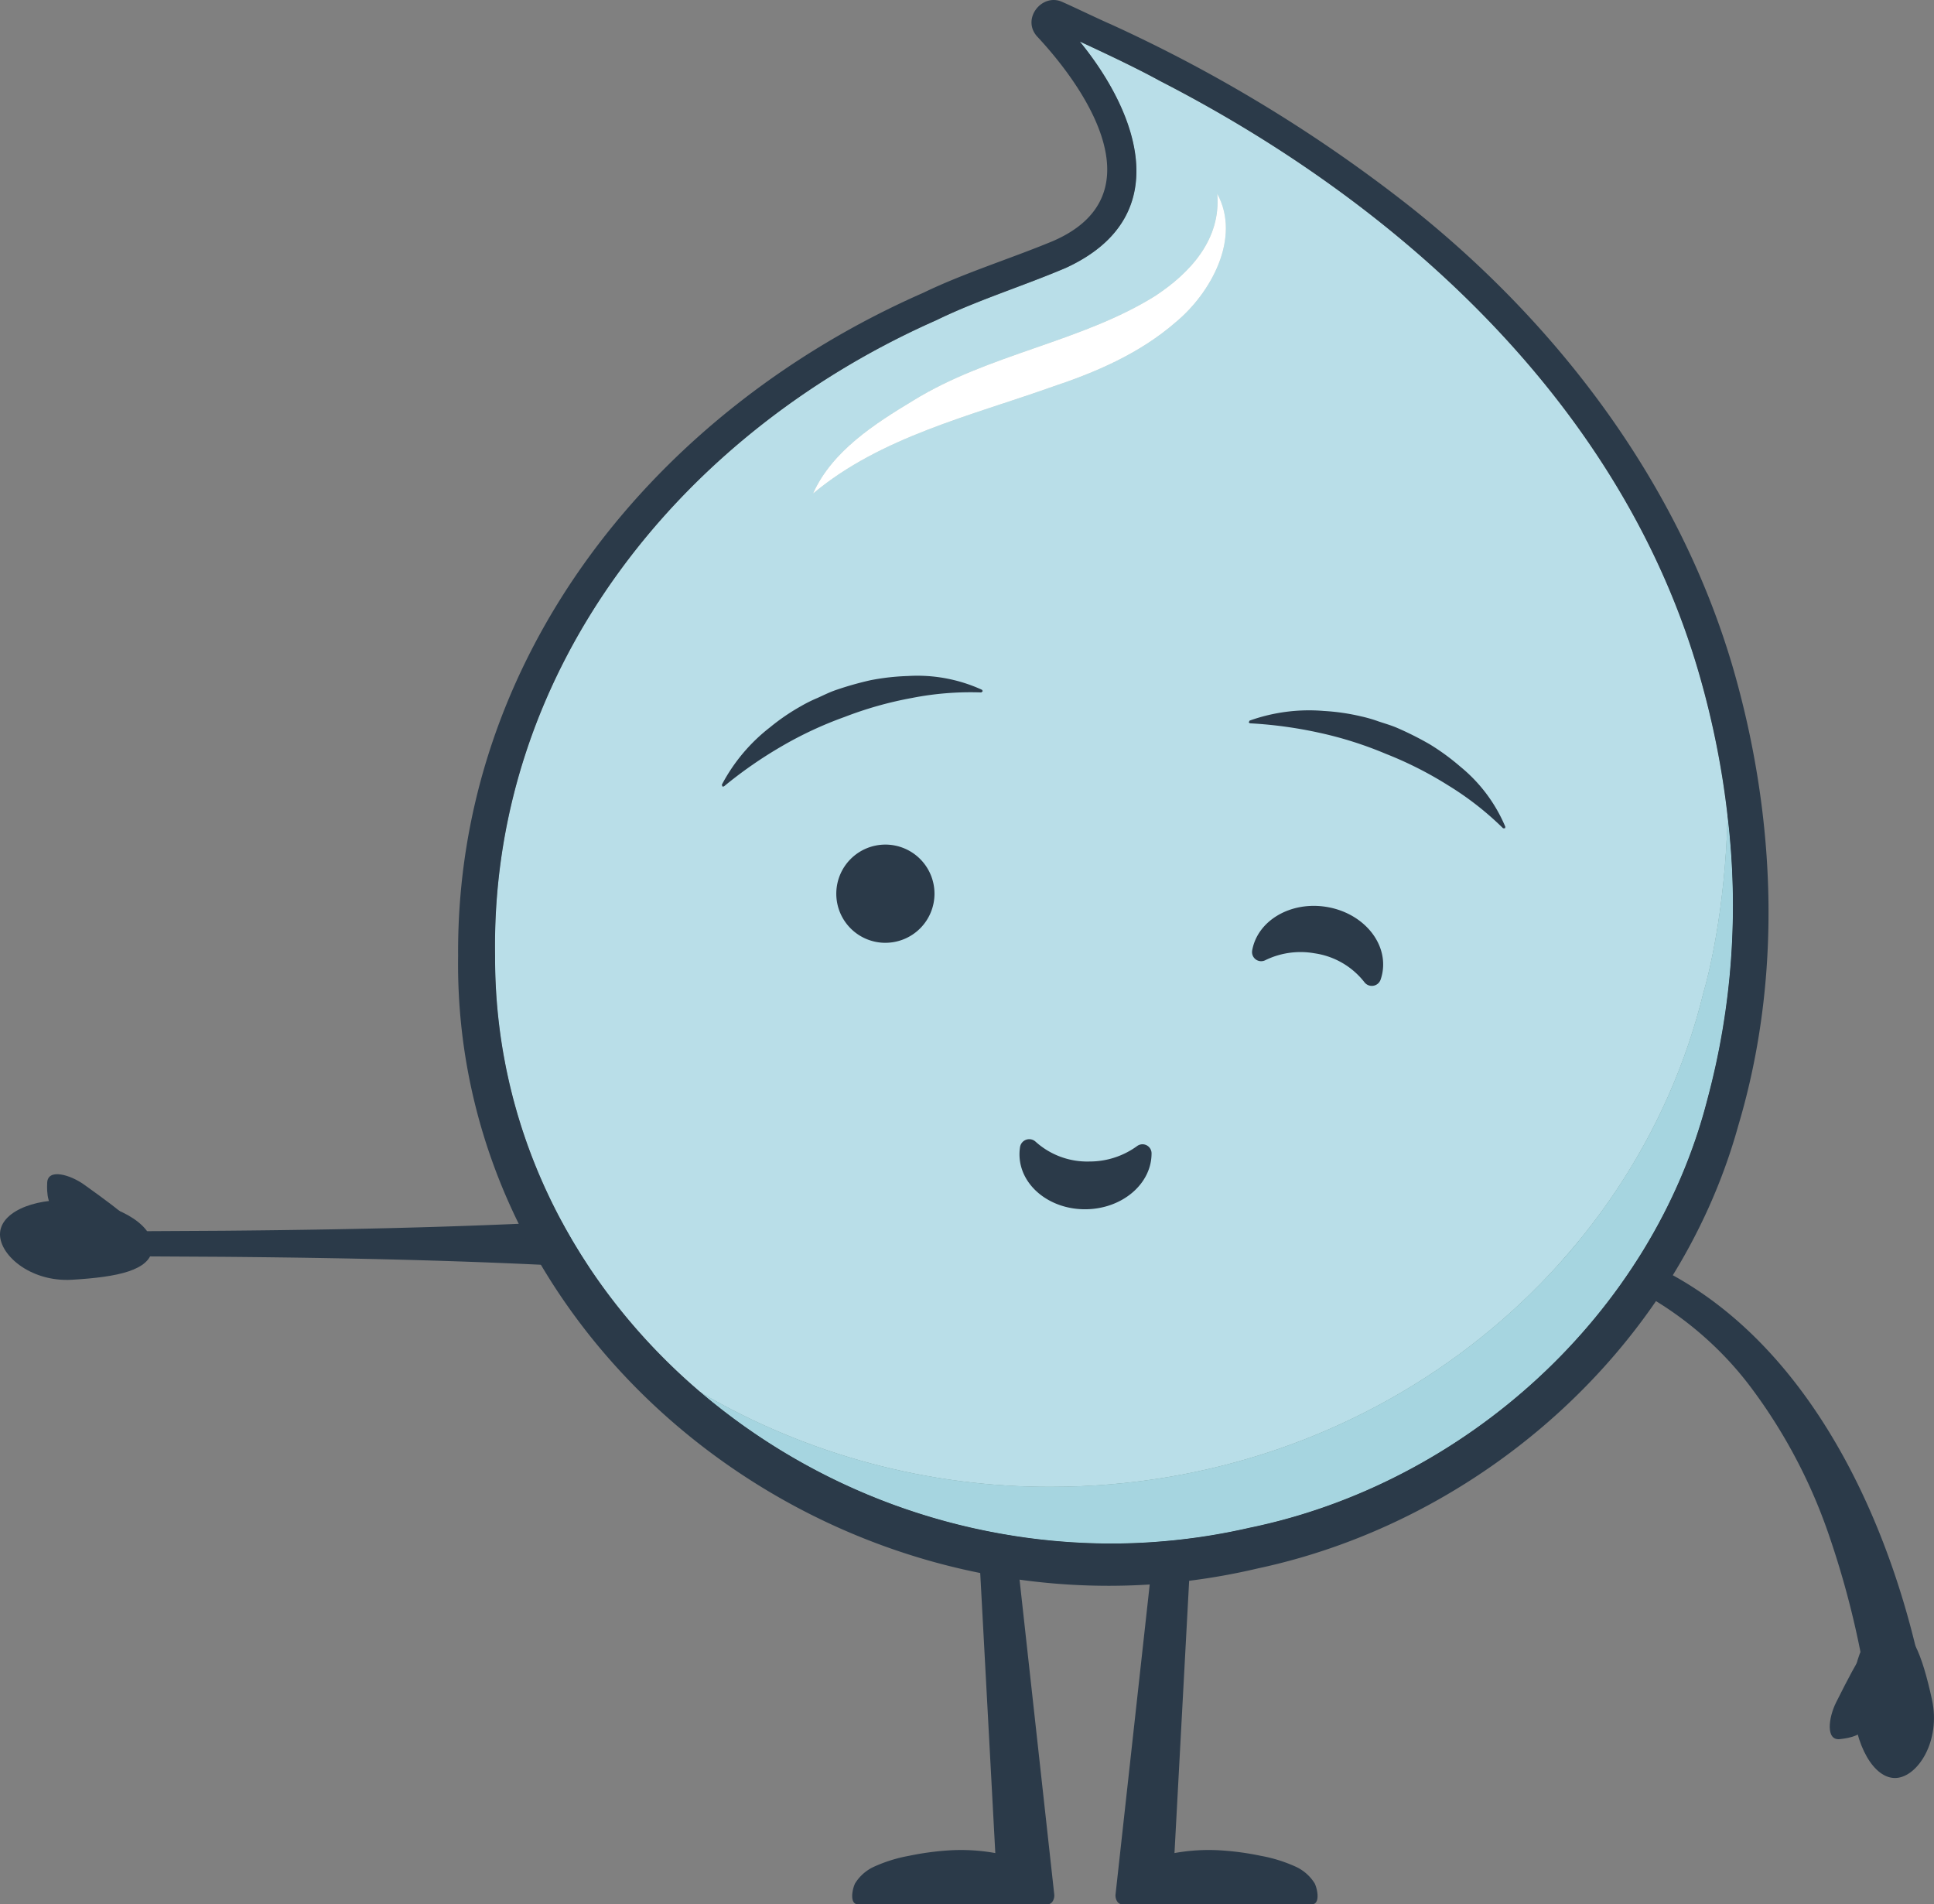
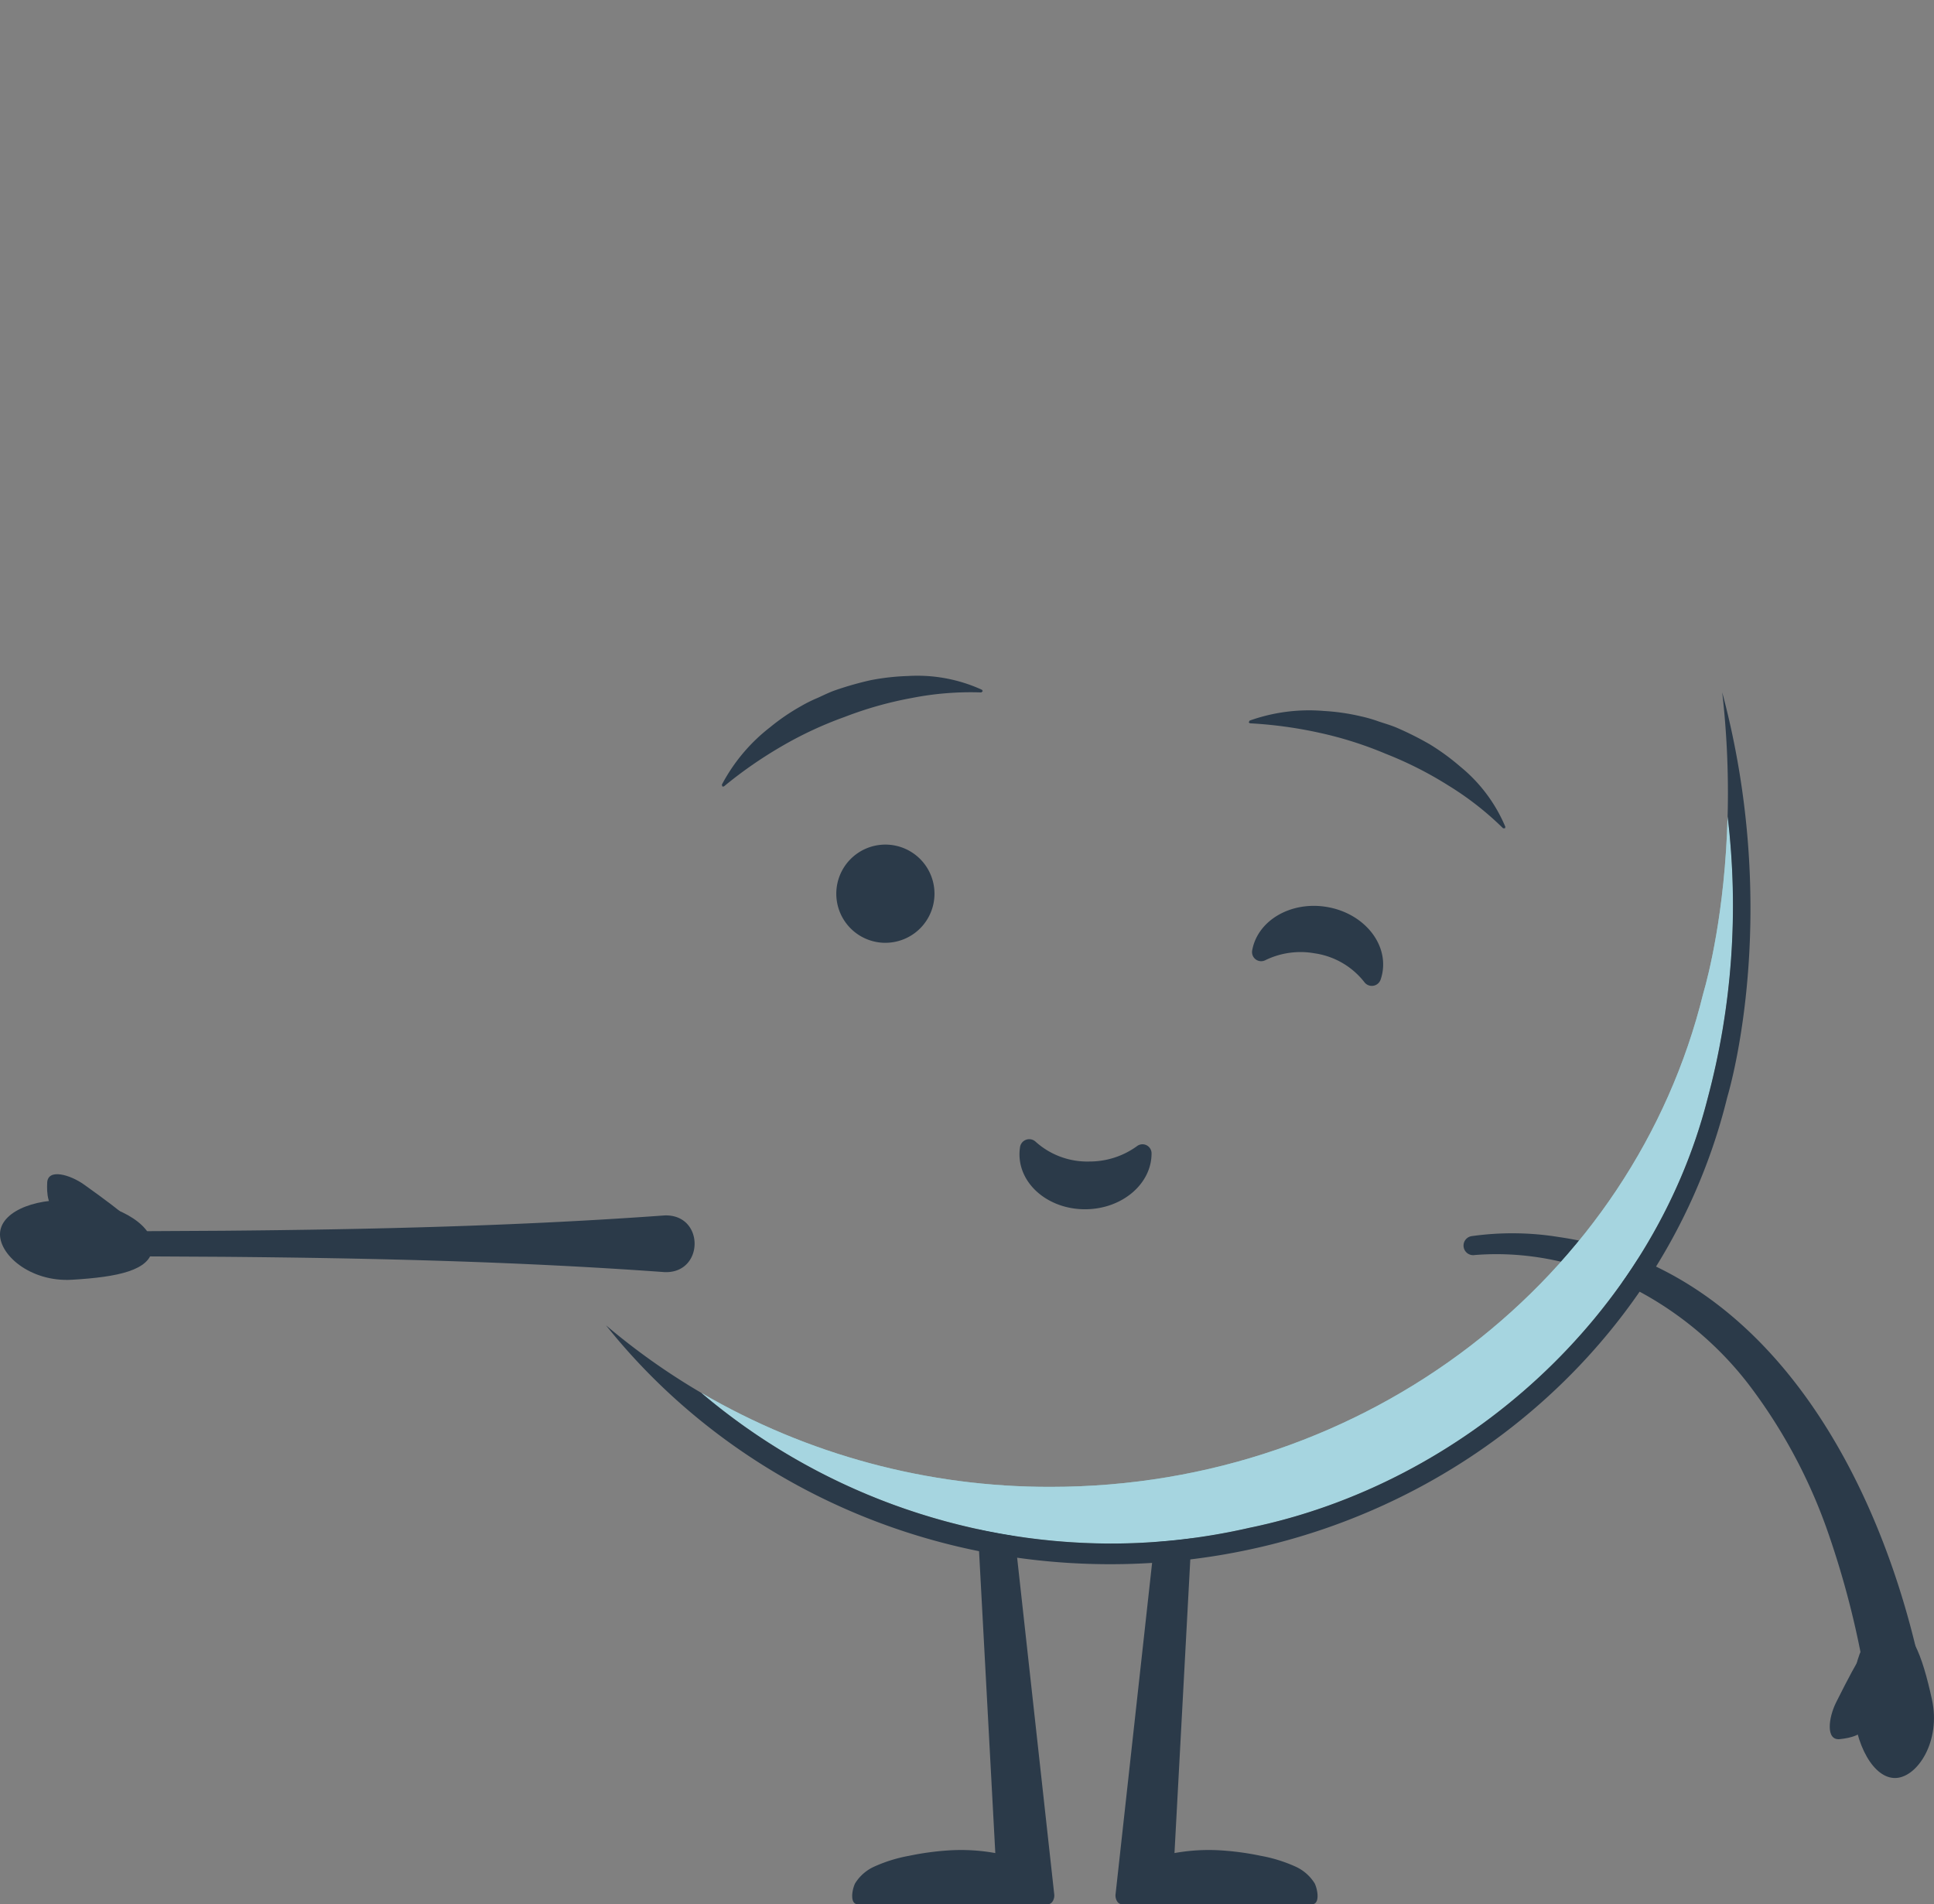
<svg xmlns="http://www.w3.org/2000/svg" width="341.223" height="335.943" viewBox="0 0 341.223 335.943">
  <rect x="0" y="0" width="341.223" height="335.943" fill="#808080" stroke="none" />
  <defs>
    <clipPath id="clip-path">
      <path id="Tracciato_469" data-name="Tracciato 469" d="M0,251.257H341.223V-84.686H0Z" transform="translate(0 84.686)" fill="none" />
    </clipPath>
    <clipPath id="clip-path-2">
-       <path id="Tracciato_472" data-name="Tracciato 472" d="M122.726-42.9c-7.565,3.221-15.546,5.665-22.9,9.251h0C54.832-13.761,21.22,27.963,22.03,78.5h0c-.071,31.121,14.313,58.322,36.357,77.034h0a121.7,121.7,0,0,0,61.7,16.6h0c55.961,0,102.846-37.15,115.1-87.026h0l.107-.377c.662-2.3,3.757-13.884,4.2-30.894h0a151.976,151.976,0,0,0-4.879-24.619h0C221.1-18.263,182.293-53.831,139.4-75.855h0c-4.257-2.337-9.4-4.748-14.194-6.982h0c10.516,12.912,16.8,31.085-2.483,39.935m-26.9,23.393c13.3-8.219,29.7-10.318,42.755-18.494h0c6.141-4.058,11.568-9.953,10.865-17.954h0c4.217,7.751-1.107,17.447-7.3,22.592h0c-6.43,5.6-14.229,8.9-21.87,11.445h0C105.9-16.8,90.011-13.079,78.15-3.126h0c3.368-7.49,10.885-12.286,17.677-16.383" transform="translate(-22.015 82.837)" fill="none" />
-     </clipPath>
+       </clipPath>
    <linearGradient id="linear-gradient" x1="10.411" y1="-3.78" x2="10.533" y2="-3.78" gradientUnits="objectBoundingBox">
      <stop offset="0" stop-color="#98c6c8" />
      <stop offset="0.1" stop-color="#98c6c8" />
      <stop offset="0.2" stop-color="#98c6c8" />
      <stop offset="0.3" stop-color="#98c6c8" />
      <stop offset="0.4" stop-color="#98c6c8" />
      <stop offset="0.5" stop-color="#98c6c8" />
      <stop offset="0.6" stop-color="#98c6c8" />
      <stop offset="0.7" stop-color="#98c6c8" />
      <stop offset="0.8" stop-color="#98c6c8" />
      <stop offset="0.9" stop-color="#98c6c8" />
      <stop offset="1" stop-color="#98c6c8" />
      <stop offset="1" />
    </linearGradient>
    <clipPath id="clip-path-4">
      <path id="Tracciato_477" data-name="Tracciato 477" d="M208.089-17.489l-.107.377c-12.25,49.876-59.135,87.026-115.1,87.026h0a121.7,121.7,0,0,1-61.7-16.6h0a112.168,112.168,0,0,0,72.25,26.6h0a109.488,109.488,0,0,0,24.452-2.769h0c38.1-7.827,71.135-37.694,80.838-75.6h0a131.832,131.832,0,0,0,3.566-49.928h0c-.444,17.01-3.538,28.6-4.2,30.894" transform="translate(-31.184 48.383)" fill="none" />
    </clipPath>
    <linearGradient id="linear-gradient-2" x1="10.411" y1="-3.727" x2="10.533" y2="-3.727" gradientUnits="objectBoundingBox">
      <stop offset="0" stop-color="#8cb8bb" />
      <stop offset="0.1" stop-color="#8cb8bb" />
      <stop offset="0.2" stop-color="#8cb8bb" />
      <stop offset="0.3" stop-color="#8cb8bb" />
      <stop offset="0.4" stop-color="#8cb8bb" />
      <stop offset="0.5" stop-color="#8cb8bb" />
      <stop offset="0.6" stop-color="#8cb8bb" />
      <stop offset="0.7" stop-color="#8cb8bb" />
      <stop offset="0.8" stop-color="#8cb8bb" />
      <stop offset="0.9" stop-color="#8cb8bb" />
      <stop offset="1" stop-color="#8cb8bb" />
      <stop offset="1" />
    </linearGradient>
    <clipPath id="clip-path-6">
-       <path id="Tracciato_482" data-name="Tracciato 482" d="M96.6-58.107C83.547-49.931,67.14-47.832,53.843-39.613h0c-6.791,4.1-14.309,8.894-17.677,16.383h0c11.861-9.953,27.753-13.678,42.129-18.8h0c7.64-2.543,15.439-5.843,21.87-11.445h0c6.192-5.145,11.516-14.84,7.3-22.592h0c.7,8-4.725,13.9-10.865,17.954" transform="translate(-36.166 76.061)" fill="none" />
-     </clipPath>
+       </clipPath>
    <linearGradient id="linear-gradient-3" x1="10.411" y1="-3.437" x2="10.533" y2="-3.437" gradientUnits="objectBoundingBox">
      <stop offset="0" stop-color="#d2e8e8" />
      <stop offset="0.1" stop-color="#d2e8e8" />
      <stop offset="0.2" stop-color="#d2e8e8" />
      <stop offset="0.3" stop-color="#d2e8e8" />
      <stop offset="0.4" stop-color="#d2e8e8" />
      <stop offset="0.5" stop-color="#d2e8e8" />
      <stop offset="0.6" stop-color="#d2e8e8" />
      <stop offset="0.7" stop-color="#d2e8e8" />
      <stop offset="0.8" stop-color="#d2e8e8" />
      <stop offset="0.9" stop-color="#d2e8e8" />
      <stop offset="1" stop-color="#d2e8e8" />
      <stop offset="1" />
    </linearGradient>
  </defs>
  <g id="Raggruppa_317" data-name="Raggruppa 317" transform="translate(0 84.686)">
    <g id="Raggruppa_300" data-name="Raggruppa 300" transform="translate(0 -84.686)" clip-path="url(#clip-path)">
      <g id="Raggruppa_292" data-name="Raggruppa 292" transform="translate(-0.001 211.71)">
        <path id="Tracciato_461" data-name="Tracciato 461" d="M10.641.118C3.219-.7-3.14,1.752-3.565,5.592s5.224,8.874,12.678,8.43c8.108-.484,13.781-1.634,14.2-5.474S18.063.935,10.641.118" transform="translate(3.587 0.04)" fill="#2b3a49" />
      </g>
      <g id="Raggruppa_293" data-name="Raggruppa 293" transform="translate(8.307 207.151)">
        <path id="Tracciato_462" data-name="Tracciato 462" d="M4.886,1.374C2.419-.387-1.524-1.53-1.627,1.037-1.7,2.866-1.683,5.329.781,7.1s5.379,1.92,6.514.337,13.88,5.57-2.408-6.061" transform="translate(1.647 0.463)" fill="#2b3a49" />
      </g>
      <g id="Raggruppa_294" data-name="Raggruppa 294" transform="translate(4.629 213.601)">
        <path id="Tracciato_463" data-name="Tracciato 463" d="M84.216.617c-25.932,1.876-51.86,2.475-77.827,2.7l-12.972.071C-10.907,3.5-15.231,3.2-19.551.617a5.823,5.823,0,0,0-7.985,2.015c-3.1,5.141,2.924,11.064,7.985,7.981,4.32-2.582,8.644-2.88,12.968-2.769l12.972.071c25.967.222,51.9.821,77.827,2.7,7.053.294,7.136-10.266,0-10" transform="translate(28.385 0.208)" fill="#2b3a49" />
      </g>
      <g id="Raggruppa_295" data-name="Raggruppa 295" transform="translate(258.216 217.568)">
        <path id="Tracciato_464" data-name="Tracciato 464" d="M1.487,2.873c18.974-1.527,37.8,8.573,48.964,23.683A94.1,94.1,0,0,1,63.743,51.626,157.669,157.669,0,0,1,70.7,79.514a5,5,0,1,0,9.822-1.853C73.677,43.788,54,5.166,16.323-.3A51.283,51.283,0,0,0,.931-.459,1.683,1.683,0,0,0-.481,1.461,1.7,1.7,0,0,0,1.487,2.873" transform="translate(0.501 0.968)" fill="#2b3a49" />
      </g>
      <g id="Raggruppa_296" data-name="Raggruppa 296" transform="translate(326.867 286.655)">
        <path id="Tracciato_465" data-name="Tracciato 465" d="M.021,10.346C.366,17.8,3.774,23.706,7.63,23.528S15.587,16.994,13.993,9.7C12.259,1.765,10.24-3.661,6.384-3.483S-.324,2.888.021,10.346" transform="translate(0.007 3.487)" fill="#2b3a49" />
      </g>
      <g id="Raggruppa_297" data-name="Raggruppa 297" transform="translate(322.828 291.172)">
        <path id="Tracciato_466" data-name="Tracciato 466" d="M.843,6.847c-1.357,2.709-1.872,6.779.674,6.486,1.821-.206,4.253-.607,5.617-3.316S8.2,4.4,6.46,3.53,9.808-11.048.843,6.847" transform="translate(0.284 2.308)" fill="#2b3a49" />
      </g>
      <g id="Raggruppa_298" data-name="Raggruppa 298" transform="translate(196.809 264.474)">
        <path id="Tracciato_467" data-name="Tracciato 467" d="M.879,53.453c-.9,0-1.238-1.071-1.166-1.718L7.1-15.246a3.118,3.118,0,0,1,3.261-2.765A3.115,3.115,0,0,1,13.3-14.735L10.114,44.424a33.918,33.918,0,0,1,8.335-.464,49.333,49.333,0,0,1,6.879.948,26.05,26.05,0,0,1,6.2,1.932A7.7,7.7,0,0,1,34.864,49.8c.555,1.19.924,3.654-.488,3.654Z" transform="translate(0.296 18.016)" fill="#2b3a49" />
      </g>
      <g id="Raggruppa_299" data-name="Raggruppa 299" transform="translate(150.36 264.474)">
        <path id="Tracciato_468" data-name="Tracciato 468" d="M25.789,53.453c.893,0,1.238-1.071,1.166-1.718L19.572-15.246a3.118,3.118,0,0,0-3.261-2.765,3.115,3.115,0,0,0-2.943,3.277l3.185,59.159a33.949,33.949,0,0,0-8.338-.464,49.415,49.415,0,0,0-6.879.948,26.021,26.021,0,0,0-6.2,1.932A7.66,7.66,0,0,0-8.2,49.8c-.559,1.19-.924,3.654.488,3.654Z" transform="translate(8.692 18.016)" fill="#2b3a49" />
      </g>
    </g>
    <g id="Raggruppa_302" data-name="Raggruppa 302" transform="translate(87.333 -77.351)" clip-path="url(#clip-path-2)">
      <g id="Raggruppa_301" data-name="Raggruppa 301" transform="matrix(-0.402, -0.915, 0.915, -0.402, -32.095, 454.295)">
        <path id="Tracciato_470" data-name="Tracciato 470" d="M444.84,135.165,307.551,447.549,0,312.384,137.29,0Z" fill="url(#linear-gradient)" />
      </g>
      <path id="Tracciato_471" data-name="Tracciato 471" d="M240.087-82.837H21.815V172.137H240.087Z" transform="translate(-22.61 82.837)" fill="#b9dee8" />
    </g>
    <g id="Raggruppa_304" data-name="Raggruppa 304" transform="translate(0 -84.686)" clip-path="url(#clip-path)">
      <g id="Raggruppa_303" data-name="Raggruppa 303" transform="translate(80.818 0.001)">
-         <path id="Tracciato_473" data-name="Tracciato 473" d="M.007,126.16c-.968,70.992,70.318,124.752,141.159,108,39.439-8.434,73.9-38.987,84.714-78.136,7.843-26.277,6.613-54.716-.98-80.858C215.427,42.85,194.311,14.9,168.2-5.887a259.03,259.03,0,0,0-53.089-32.378c-1.734-.734-6.768-3.162-8.477-3.9-3.574-1.686-7.315,2.975-4.443,6.105C111.664-25.9,123.03-7.827,104.968,0,97.6,3.062,89.311,5.633,82.079,9.131,34.96,29.815-.366,73.177.007,126.16m6.522-.008C5.716,75.613,39.327,33.889,84.32,14c7.355-3.59,15.336-6.034,22.9-9.255,21.14-9.7,11.56-30.6-.643-43.493l-.536-.591-.135-.143a1.186,1.186,0,0,1-1.273,1.932c5.99,2.813,13.452,6.149,19.267,9.342,42.886,22.024,81.7,57.592,95.206,105.076,6.871,24.067,8.025,50.368,1.313,74.546-9.7,37.908-42.736,67.775-80.838,75.6C73.491,242.164,6.374,193.268,6.529,126.152" transform="translate(0.002 42.522)" fill="#2b3a49" />
-       </g>
+         </g>
    </g>
    <g id="Raggruppa_306" data-name="Raggruppa 306" transform="translate(123.705 59.325)" clip-path="url(#clip-path-4)">
      <g id="Raggruppa_305" data-name="Raggruppa 305" transform="matrix(-0.402, -0.915, 0.915, -0.402, -68.466, 317.619)">
        <path id="Tracciato_475" data-name="Tracciato 475" d="M444.84,135.165,307.551,447.549,0,312.384,137.29,0Z" fill="url(#linear-gradient-2)" />
      </g>
      <path id="Tracciato_476" data-name="Tracciato 476" d="M214.174-48.384H31.184v128.3h182.99Z" transform="translate(-31.184 48.38)" fill="#a6d5e0" />
    </g>
    <g id="Raggruppa_308" data-name="Raggruppa 308" transform="translate(0 -84.686)" clip-path="url(#clip-path)">
      <g id="Raggruppa_307" data-name="Raggruppa 307" transform="translate(106.928 122.14)">
        <path id="Tracciato_478" data-name="Tracciato 478" d="M147.287,0c10,37.4,2.047,67.418.964,71.167l-.1.361c-11.583,47.159-55.914,82.286-108.833,82.286-36.3,0-68.544-16.538-88.962-42.137a118.586,118.586,0,0,0,16.78,11.893,112.17,112.17,0,0,0,72.25,26.6A109.473,109.473,0,0,0,63.835,147.4c38.1-7.827,71.139-37.7,80.838-75.6a131.859,131.859,0,0,0,3.566-49.932A156.8,156.8,0,0,0,147.287,0" transform="translate(49.643)" fill="#2b3a49" />
      </g>
    </g>
    <g id="Raggruppa_310" data-name="Raggruppa 310" transform="translate(143.468 -50.471)" clip-path="url(#clip-path-6)">
      <g id="Raggruppa_309" data-name="Raggruppa 309" transform="matrix(-0.402, -0.915, 0.915, -0.402, -88.23, 427.415)">
        <path id="Tracciato_480" data-name="Tracciato 480" d="M444.84,135.165,307.551,447.549,0,312.384,137.29,0Z" fill="url(#linear-gradient-3)" />
      </g>
      <path id="Tracciato_481" data-name="Tracciato 481" d="M111.684-76.061H36.166v52.827h75.518Z" transform="translate(-36.166 76.061)" fill="#fff" />
    </g>
    <g id="Raggruppa_316" data-name="Raggruppa 316" transform="translate(0 -84.686)" clip-path="url(#clip-path)">
      <g id="Raggruppa_311" data-name="Raggruppa 311" transform="translate(220.894 159.81)">
        <path id="Tracciato_483" data-name="Tracciato 483" d="M8.252,6.259a14.165,14.165,0,0,0-8.7,1.226A1.607,1.607,0,0,1-2.761,5.859l0-.032C-1.856.5,4.023-2.968,10.374-1.925s10.77,6.2,9.87,11.532a8.139,8.139,0,0,1-.329,1.285,1.64,1.64,0,0,1-2.848.484A13.6,13.6,0,0,0,8.252,6.259" transform="translate(2.781 2.11)" fill="#2b3a49" />
      </g>
      <g id="Raggruppa_312" data-name="Raggruppa 312" transform="translate(179.871 200.966)">
        <path id="Tracciato_484" data-name="Tracciato 484" d="M9.266,2.949A14.2,14.2,0,0,0,17.616.236,1.6,1.6,0,0,1,20.179,1.43v.036c.04,5.4-5.145,9.834-11.583,9.909S-3.087,7.134-3.123,1.735A8.142,8.142,0,0,1-3.024.41,1.642,1.642,0,0,1-.3-.562,13.6,13.6,0,0,0,9.266,2.949" transform="translate(3.123 0.994)" fill="#2b3a49" />
      </g>
      <g id="Raggruppa_313" data-name="Raggruppa 313" transform="translate(220.318 125.32)">
        <path id="Tracciato_485" data-name="Tracciato 485" d="M33.838,15.308A27.368,27.368,0,0,0,25.9,4.748a40.444,40.444,0,0,0-5.332-3.9,56.512,56.512,0,0,0-5.9-2.963c-1.02-.428-2.079-.73-3.126-1.079A25.1,25.1,0,0,0,8.378-4.11a37.782,37.782,0,0,0-6.526-.944A31.185,31.185,0,0,0-11.175-3.376l-.083.032-.147.309.21.159A75.932,75.932,0,0,1,1.039-1.21,66.62,66.62,0,0,1,12.777,2.507,65.679,65.679,0,0,1,23.77,8.065a53.818,53.818,0,0,1,9.7,7.577l.345,0,.056-.262Z" transform="translate(11.405 5.16)" fill="#2b3a49" />
      </g>
      <g id="Raggruppa_314" data-name="Raggruppa 314" transform="translate(127.359 119.236)">
        <path id="Tracciato_486" data-name="Tracciato 486" d="M34.274,1.813a27.4,27.4,0,0,0-12.992-2.4,40.963,40.963,0,0,0-6.561.734A57.068,57.068,0,0,0,8.37,1.956c-1.039.373-2.027.869-3.027,1.321A24.677,24.677,0,0,0,2.388,4.744,37.378,37.378,0,0,0-3.055,8.465a31.18,31.18,0,0,0-8.457,10.048l-.04.079.1.325.262-.024A75.679,75.679,0,0,1-1.056,11.845,66.869,66.869,0,0,1,10.107,6.636,65.628,65.628,0,0,1,21.961,3.292a53.571,53.571,0,0,1,12.266-.98l.258-.234-.139-.23Z" transform="translate(11.552 0.611)" fill="#2b3a49" />
      </g>
      <g id="Raggruppa_315" data-name="Raggruppa 315" transform="translate(147.551 149.002)">
        <path id="Tracciato_487" data-name="Tracciato 487" d="M6.477,12.957A8.662,8.662,0,1,0-2.183,4.3a8.658,8.658,0,0,0,8.66,8.66" transform="translate(2.183 4.367)" fill="#2b3a49" />
      </g>
    </g>
  </g>
</svg>